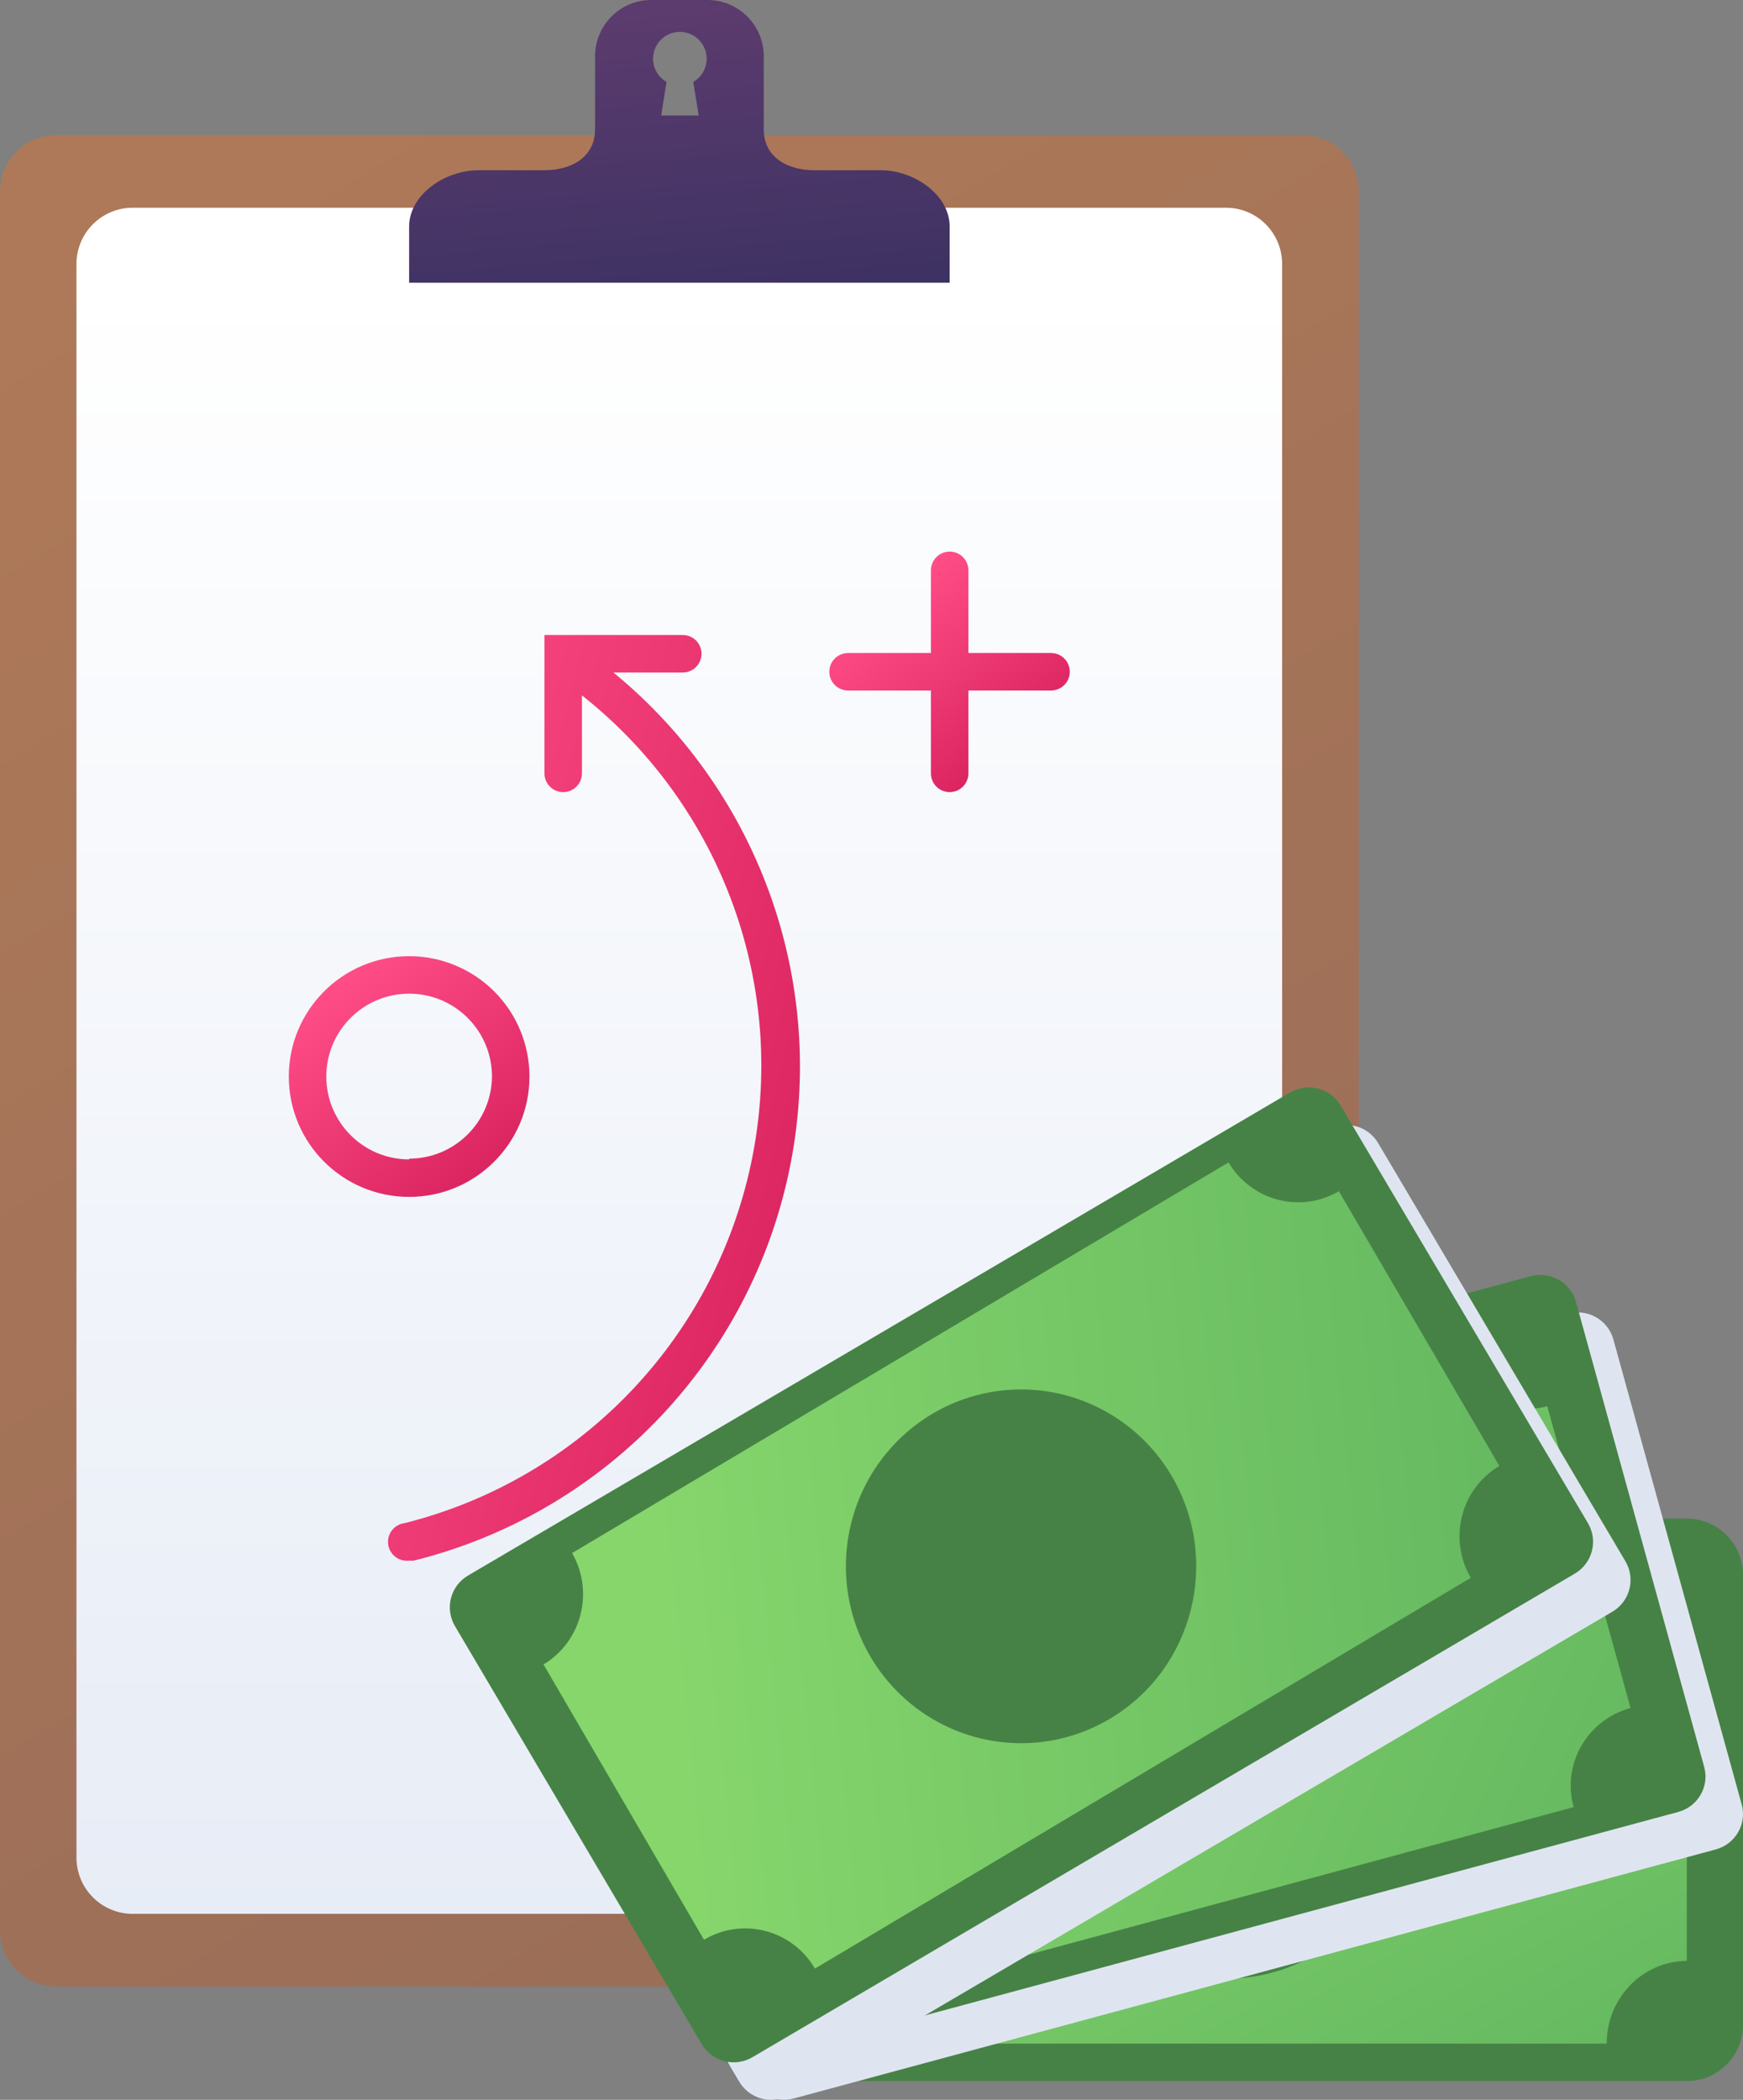
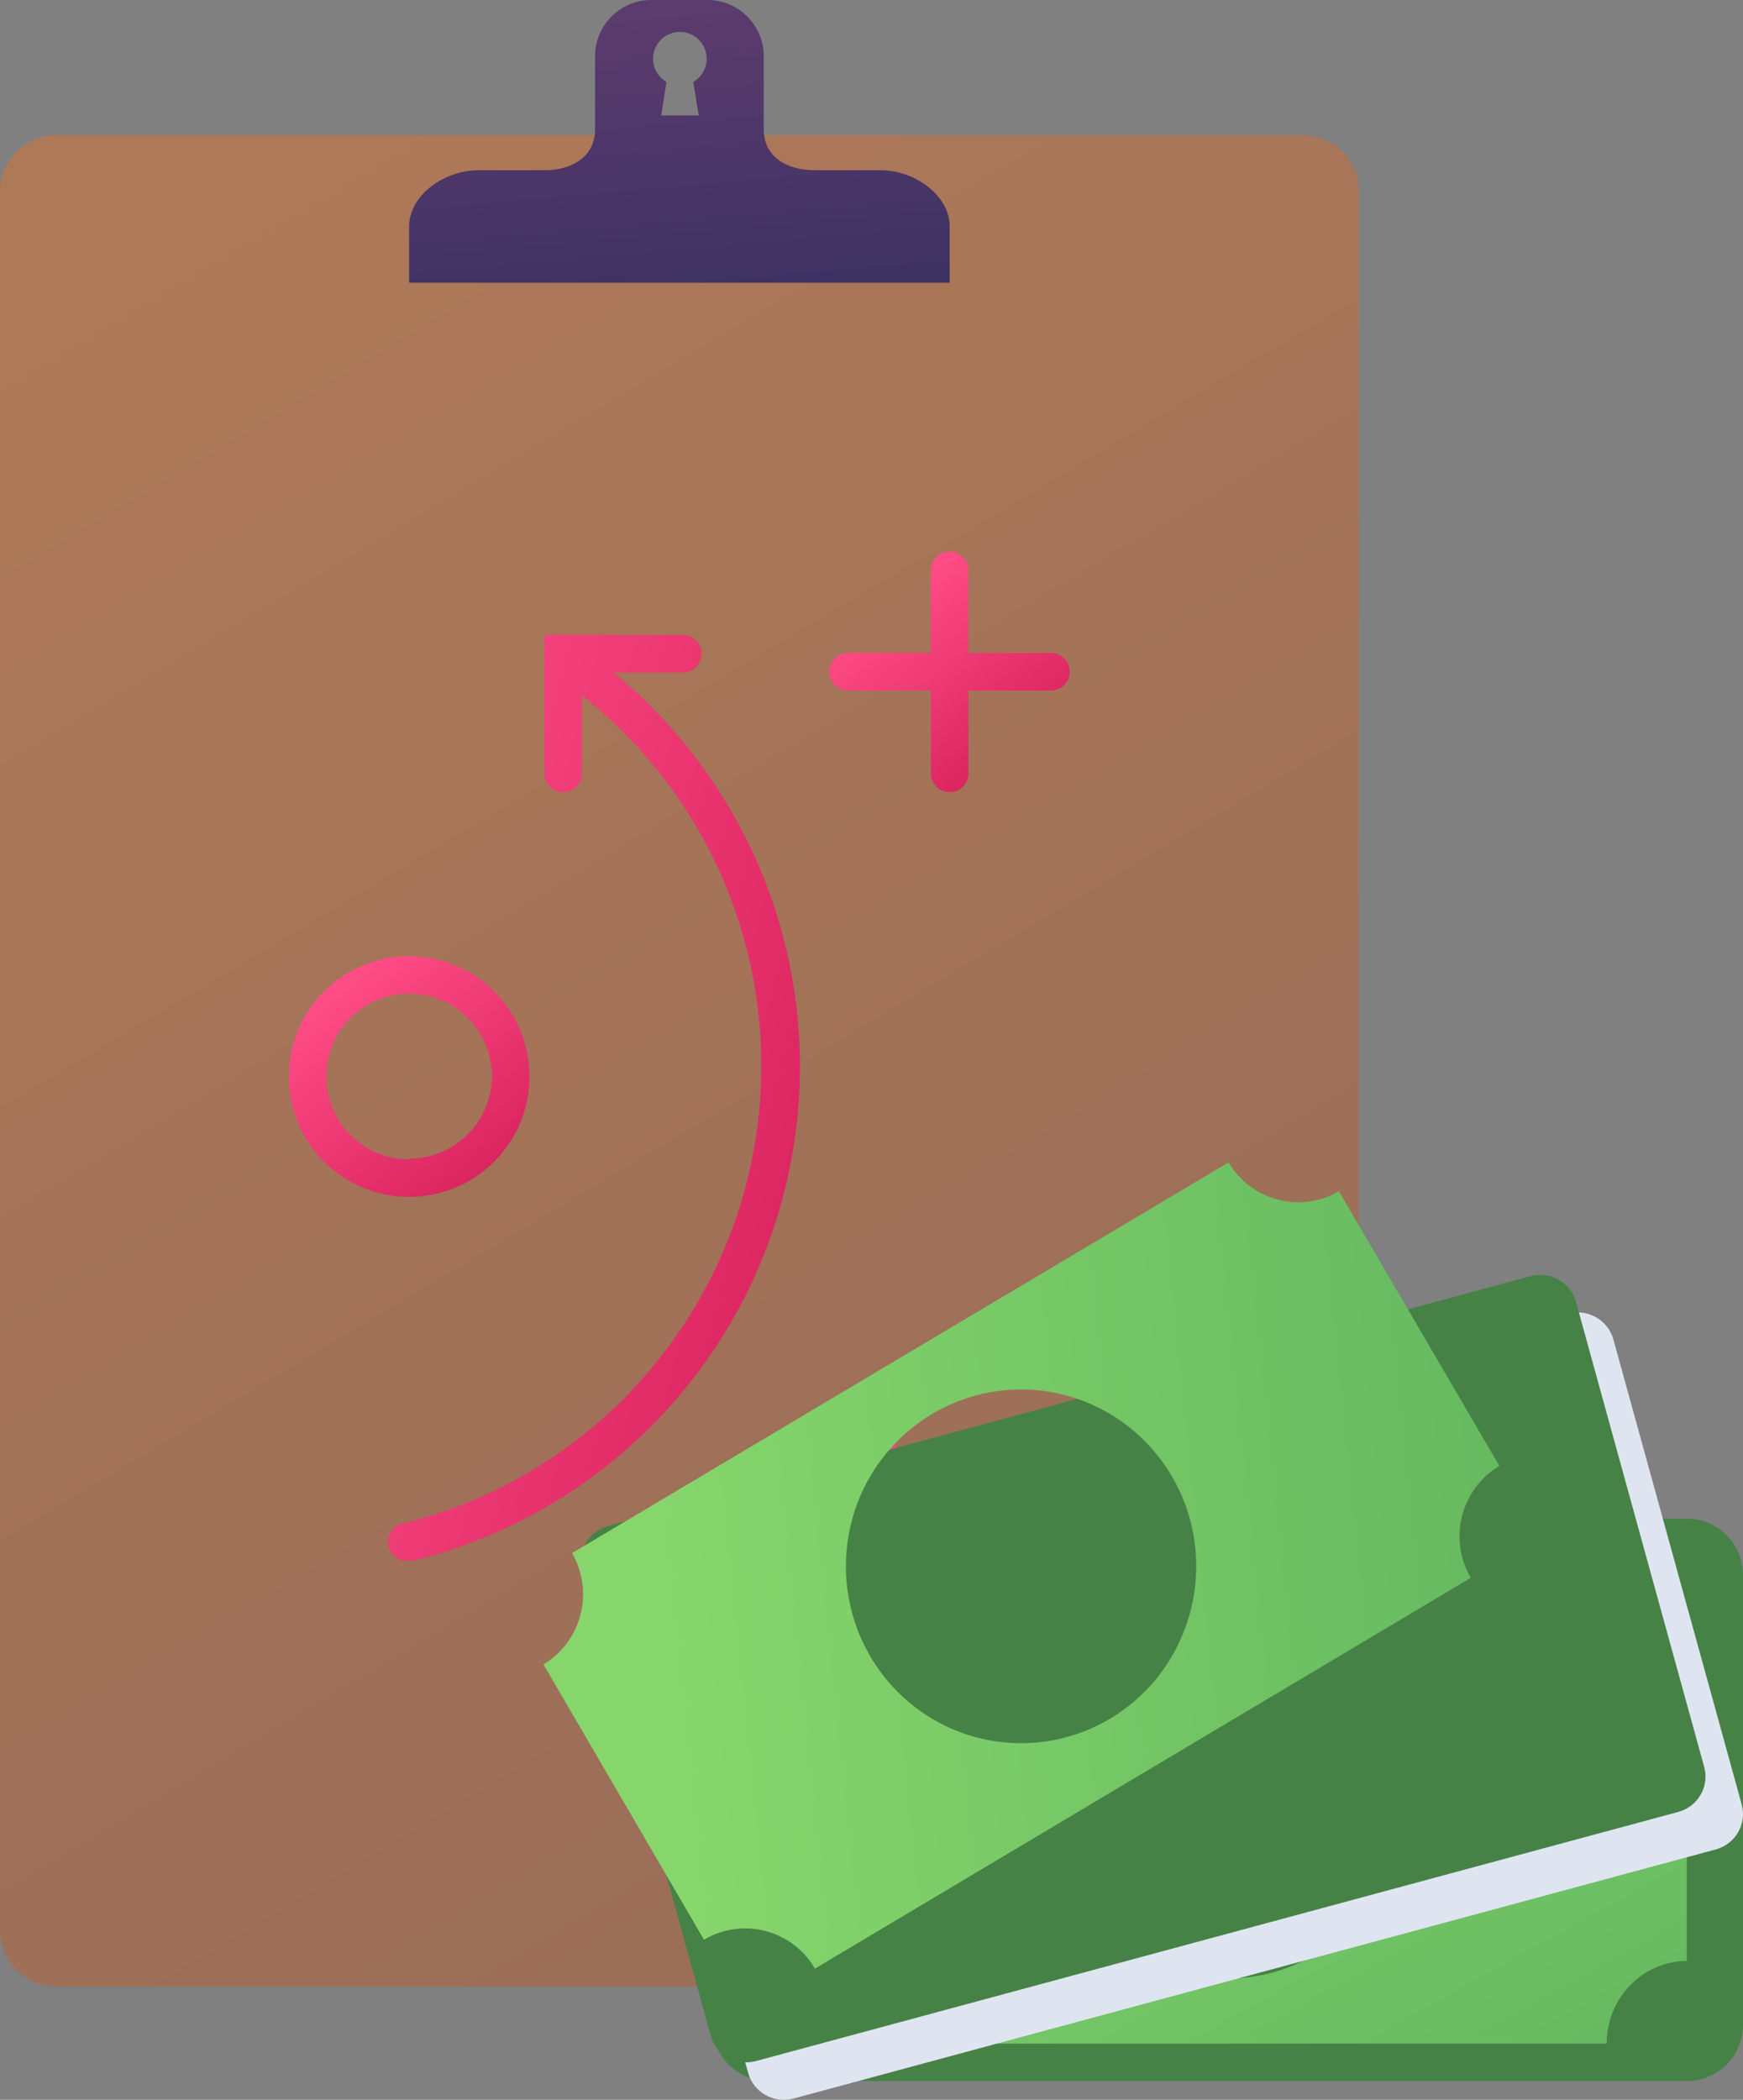
<svg xmlns="http://www.w3.org/2000/svg" width="93px" height="112px" viewBox="0 0 93 112" version="1.1">
  <rect x="0" y="0" width="93" height="112" fill="#808080" stroke="none" />
  <defs>
    <linearGradient gradientUnits="objectBoundingBox" x1="0.265" y1="-0.036" x2="0.83" y2="1.253" id="gradient_1">
      <stop offset="0%" stop-color="#AE7958" />
      <stop offset="100%" stop-color="#946A58" />
    </linearGradient>
    <linearGradient gradientUnits="objectBoundingBox" x1="0.5" y1="0.039" x2="0.5" y2="1.13" id="gradient_2">
      <stop offset="0%" stop-color="#FFFFFF" />
      <stop offset="100%" stop-color="#E4EAF5" />
    </linearGradient>
    <linearGradient gradientUnits="objectBoundingBox" x1="0.361" y1="0.064" x2="0.602" y2="1.493" id="gradient_3">
      <stop offset="0%" stop-color="#5C3B6E" />
      <stop offset="100%" stop-color="#302E5E" />
    </linearGradient>
    <linearGradient gradientUnits="objectBoundingBox" x1="0.188" y1="0.107" x2="0.812" y2="0.886" id="gradient_4">
      <stop offset="0%" stop-color="#FF4D87" />
      <stop offset="100%" stop-color="#DB2561" />
    </linearGradient>
    <linearGradient gradientUnits="objectBoundingBox" x1="0.246" y1="0.182" x2="0.755" y2="0.818" id="gradient_5">
      <stop offset="0%" stop-color="#FF4D87" />
      <stop offset="100%" stop-color="#DB2561" />
    </linearGradient>
    <linearGradient gradientUnits="objectBoundingBox" x1="0.245" y1="0.182" x2="0.754" y2="0.818" id="gradient_6">
      <stop offset="0%" stop-color="#FF4D87" />
      <stop offset="100%" stop-color="#DB2561" />
    </linearGradient>
    <linearGradient gradientUnits="objectBoundingBox" x1="-0.166" y1="0.195" x2="0.874" y2="0.772" id="gradient_7">
      <stop offset="0%" stop-color="#FF4D87" />
      <stop offset="100%" stop-color="#DB2561" />
    </linearGradient>
    <linearGradient gradientUnits="objectBoundingBox" x1="0.146" y1="0.161" x2="1.332" y2="1.298" id="gradient_8">
      <stop offset="0%" stop-color="#86D66C" />
      <stop offset="100%" stop-color="#58AD5B" />
    </linearGradient>
    <linearGradient gradientUnits="objectBoundingBox" x1="0.129" y1="0.425" x2="1.354" y2="0.783" id="gradient_9">
      <stop offset="0%" stop-color="#86D66C" />
      <stop offset="100%" stop-color="#58AD5B" />
    </linearGradient>
    <linearGradient gradientUnits="objectBoundingBox" x1="0.12" y1="0.534" x2="1.395" y2="0.423" id="gradient_10">
      <stop offset="0%" stop-color="#86D66C" />
      <stop offset="100%" stop-color="#58AD5B" />
    </linearGradient>
  </defs>
  <g id="Group-2">
    <g id="Asset-5">
      <path d="M69.5 7.21C71.157 7.21 72.5 8.553 72.5 10.21L72.5 102.96C72.5 104.617 71.157 105.96 69.5 105.96L3 105.96C1.343 105.96 0 104.617 0 102.96L0 10.21C0 8.553 1.343 7.21 3 7.21L69.5 7.21Z" id="Rectangle" fill="url(#gradient_1)" stroke="none" />
-       <path d="M65.41 11.08C67.067 11.08 68.41 12.423 68.41 14.08L68.41 99.08C68.41 100.737 67.067 102.08 65.41 102.08L7.08 102.08C5.423 102.08 4.08 100.737 4.08 99.08L4.08 14.08C4.08 12.423 5.423 11.08 7.08 11.08L65.41 11.08Z" id="Rectangle" fill="url(#gradient_2)" stroke="none" />
      <path d="M47 9.08L43.46 9.08C41.94 9.08 40.75 8.33 40.75 6.9L40.75 6.9L40.75 3C40.75 1.343 39.407 1.01453e-16 37.75 0L34.75 0C33.093 -1.01453e-16 31.75 1.343 31.75 3L31.75 6.9C31.75 8.33 30.56 9.08 29.04 9.08L25.53 9.08C23.72 9.08 21.83 10.4 21.83 12.08L21.83 15.08L50.67 15.08L50.67 12.08C50.67 10.4 48.78 9.08 47 9.08ZM37.28 6.16L35.28 6.16L35.56 4.37C34.999 4.046 34.726 3.387 34.894 2.761C35.061 2.136 35.628 1.702 36.275 1.702C36.922 1.702 37.489 2.136 37.656 2.761C37.824 3.387 37.55 4.046 36.99 4.37L37.28 6.16Z" id="Shape" fill="url(#gradient_3)" stroke="none" />
      <path d="M21.83 51C18.284 51 15.41 53.874 15.41 57.42C15.41 60.966 18.284 63.84 21.83 63.84C25.376 63.84 28.25 60.966 28.25 57.42C28.25 55.717 27.574 54.084 26.37 52.88C25.166 51.676 23.533 51 21.83 51ZM21.83 61.84C19.389 61.84 17.41 59.861 17.41 57.42C17.41 54.979 19.389 53 21.83 53C24.271 53 26.25 54.979 26.25 57.42C26.228 59.846 24.256 61.8 21.83 61.8L21.83 61.84Z" id="Shape" fill="url(#gradient_4)" stroke="none" />
      <path d="M56.08 34.83L51.67 34.83L51.67 30.42C51.67 29.868 51.222 29.42 50.67 29.42C50.118 29.42 49.67 29.868 49.67 30.42L49.67 34.83L45.25 34.83C44.698 34.83 44.25 35.278 44.25 35.83C44.25 36.382 44.698 36.83 45.25 36.83L49.67 36.83L49.67 41.25C49.67 41.802 50.118 42.25 50.67 42.25C51.222 42.25 51.67 41.802 51.67 41.25L51.67 36.83L56.08 36.83C56.632 36.83 57.08 36.382 57.08 35.83C57.08 35.278 56.632 34.83 56.08 34.83Z" id="Path" fill="url(#gradient_5)" stroke="none" />
      <path d="M52.21 81.21L47.79 81.21L47.79 76.79C47.79 76.238 47.342 75.79 46.79 75.79C46.238 75.79 45.79 76.238 45.79 76.79L45.79 81.21L41.38 81.21C40.828 81.21 40.38 81.658 40.38 82.21C40.38 82.762 40.828 83.21 41.38 83.21L45.79 83.21L45.79 87.63C45.79 88.182 46.238 88.63 46.79 88.63C47.342 88.63 47.79 88.182 47.79 87.63L47.79 83.21L52.21 83.21C52.762 83.21 53.21 82.762 53.21 82.21C53.21 81.658 52.762 81.21 52.21 81.21L52.21 81.21Z" id="Path" fill="url(#gradient_6)" stroke="none" />
      <path d="M32.73 35.87L36.43 35.87C36.982 35.87 37.43 35.422 37.43 34.87C37.43 34.318 36.982 33.87 36.43 33.87L29.05 33.87L29.05 41.25C29.05 41.802 29.498 42.25 30.05 42.25C30.602 42.25 31.05 41.802 31.05 41.25L31.05 37.09C38.576 43.031 42.071 52.734 40.062 62.109C38.053 71.485 30.89 78.904 21.59 81.24C21.038 81.306 20.644 81.808 20.71 82.36C20.776 82.912 21.278 83.306 21.83 83.24C21.913 83.25 21.997 83.25 22.08 83.24C32.05 80.759 39.767 72.865 42.021 62.841C44.275 52.817 40.679 42.379 32.73 35.87L32.73 35.87Z" id="Path" fill="url(#gradient_7)" stroke="none" />
    </g>
    <g id="Asset-4" transform="translate(24 58)">
      <path d="M66 23C67.657 23 69 24.343 69 26L69 50C69 51.657 67.657 53 66 53L17 53C15.343 53 14 51.657 14 50L14 26C14 24.343 15.343 23 17 23L66 23Z" id="Rectangle" fill="#468246" stroke="none" />
      <path d="M66 46.59L66 29.403C63.638 29.389 61.73 27.423 61.727 25L21.299 25C21.296 27.433 19.372 29.403 17 29.403L17 46.59C19.374 46.59 21.299 48.564 21.299 51L61.727 51C61.727 48.575 63.636 46.605 66 46.59L66 46.59ZM41.5 47.531C36.367 47.531 32.206 43.262 32.206 37.997C32.206 32.731 36.367 28.463 41.5 28.463C46.633 28.463 50.794 32.731 50.794 37.997C50.794 43.262 46.633 47.531 41.5 47.531L41.5 47.531Z" id="Shape" fill="url(#gradient_8)" stroke="none" />
      <path d="M68.929 38.239C69.068 38.74 69.001 39.275 68.741 39.726C68.482 40.177 68.051 40.508 67.545 40.645L18.341 53.931C17.287 54.214 16.202 53.598 15.916 52.556L9.069 27.782C8.784 26.74 9.406 25.666 10.46 25.383L59.651 12.07C60.157 11.932 60.697 11.999 61.154 12.256C61.61 12.513 61.944 12.938 62.083 13.439L68.929 38.239Z" id="Path" fill="#DFE5F0" style="mix-blend-mode: multiply;" stroke="none" />
      <path d="M66.93 36.245C67.216 37.286 66.597 38.359 65.546 38.644L16.343 51.931C15.291 52.214 14.207 51.602 13.918 50.562L7.071 25.788C6.931 25.287 7 24.751 7.261 24.3C7.522 23.848 7.954 23.518 8.461 23.382L57.658 10.07C58.165 9.932 58.706 10 59.162 10.258C59.619 10.516 59.952 10.943 60.09 11.445L66.93 36.245Z" id="Path" fill="#468246" stroke="none" />
-       <path d="M63 33.102L58.556 17.003C57.451 17.303 56.27 17.155 55.275 16.592C54.279 16.029 53.551 15.096 53.249 14L14.03 24.612C14.652 26.89 13.296 29.236 11 29.859L15.437 45.977C16.546 45.68 17.729 45.831 18.726 46.398C19.722 46.965 20.451 47.901 20.751 49L59.964 38.388C59.657 37.288 59.805 36.112 60.374 35.12C60.944 34.129 61.889 33.402 63 33.102ZM39.441 40.419C35.793 41.411 31.9 40.128 29.58 37.167C27.259 34.205 26.967 30.15 28.84 26.892C30.713 23.634 34.382 21.815 38.135 22.285C41.889 22.754 44.987 25.418 45.985 29.035C46.646 31.405 46.329 33.938 45.106 36.076C43.882 38.215 41.852 39.784 39.461 40.438L39.441 40.419Z" id="Shape" fill="url(#gradient_9)" stroke="none" />
-       <path d="M62.715 25.256C63.277 26.182 62.983 27.385 62.056 27.95L18.148 53.727C17.697 53.992 17.158 54.068 16.651 53.938C16.143 53.807 15.708 53.481 15.442 53.032L2.274 30.743C2.008 30.294 1.932 29.757 2.063 29.252C2.193 28.747 2.521 28.314 2.972 28.049L46.828 2.272C47.283 2.005 47.828 1.931 48.339 2.066C48.85 2.202 49.285 2.536 49.547 2.993L62.715 25.256Z" id="Path" fill="#DFE5F0" style="mix-blend-mode: multiply;" stroke="none" />
-       <path d="M60.728 23.242C61.279 24.177 60.967 25.379 60.03 25.931L16.148 51.727C15.697 51.992 15.158 52.068 14.651 51.938C14.143 51.807 13.708 51.481 13.442 51.031L0.274 28.732C0.008 28.282 -0.068 27.745 0.063 27.24C0.193 26.734 0.521 26.301 0.972 26.036L44.828 0.273C45.279 0.008 45.818 -0.068 46.326 0.062C46.833 0.193 47.268 0.519 47.534 0.969L60.728 23.242Z" id="Path" fill="#468246" stroke="none" />
      <path d="M56 20.189L47.438 5.538C45.389 6.737 42.767 6.051 41.551 4L6.524 24.837C7.715 26.904 7.035 29.554 5 30.778L13.562 45.462C15.618 44.237 18.267 44.926 19.482 47L54.476 26.157C53.892 25.162 53.724 23.973 54.01 22.853C54.296 21.733 55.012 20.775 56 20.189L56 20.189ZM35.252 33.657C32.001 35.605 27.906 35.385 24.879 33.097C21.852 30.81 20.488 26.907 21.424 23.209C22.36 19.511 25.412 16.747 29.155 16.205C32.898 15.664 36.595 17.453 38.523 20.736C41.148 25.217 39.684 30.997 35.252 33.657L35.252 33.657Z" id="Shape" fill="url(#gradient_10)" stroke="none" />
    </g>
  </g>
</svg>